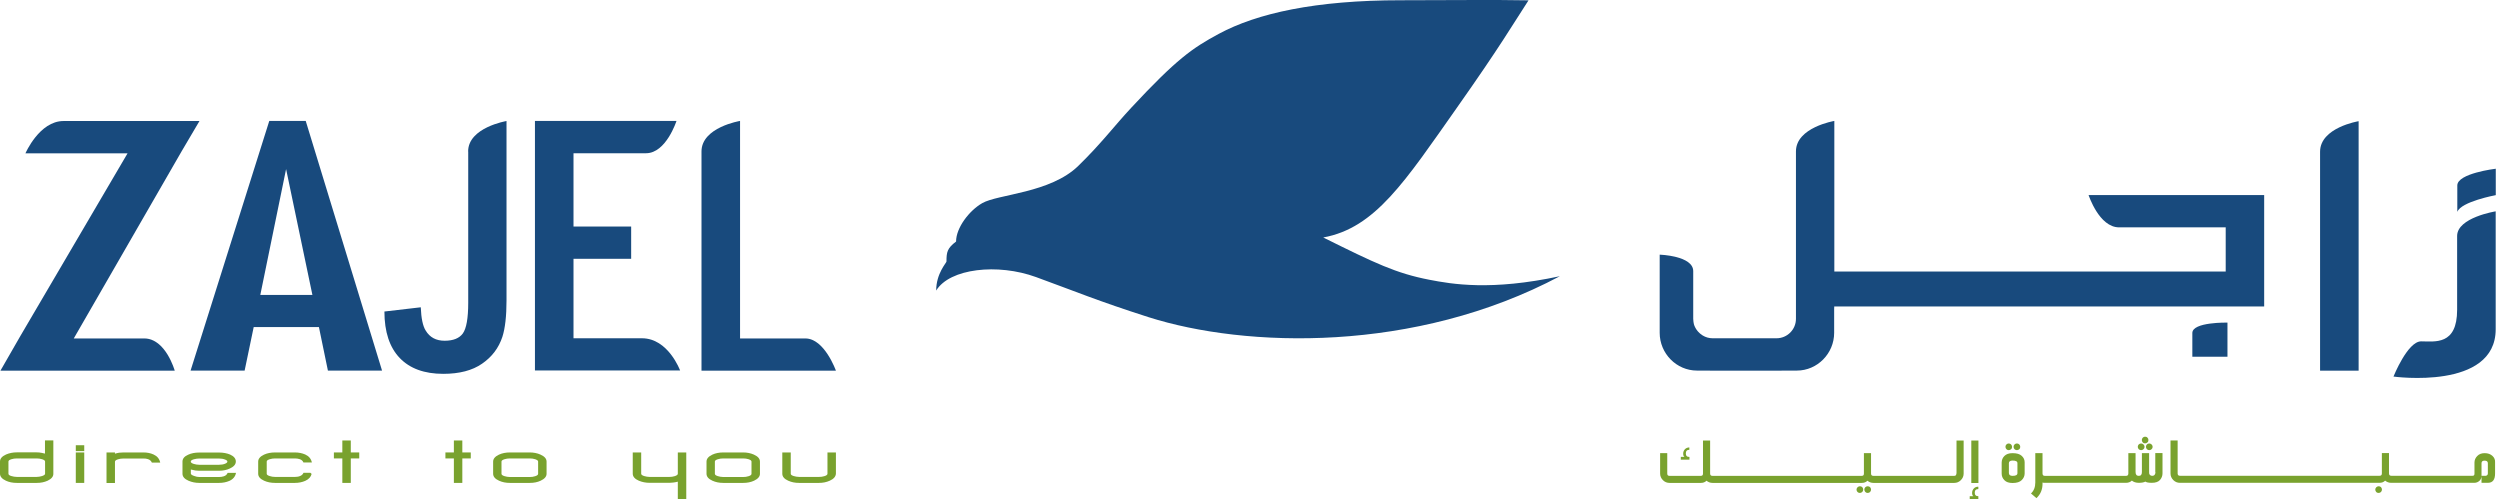
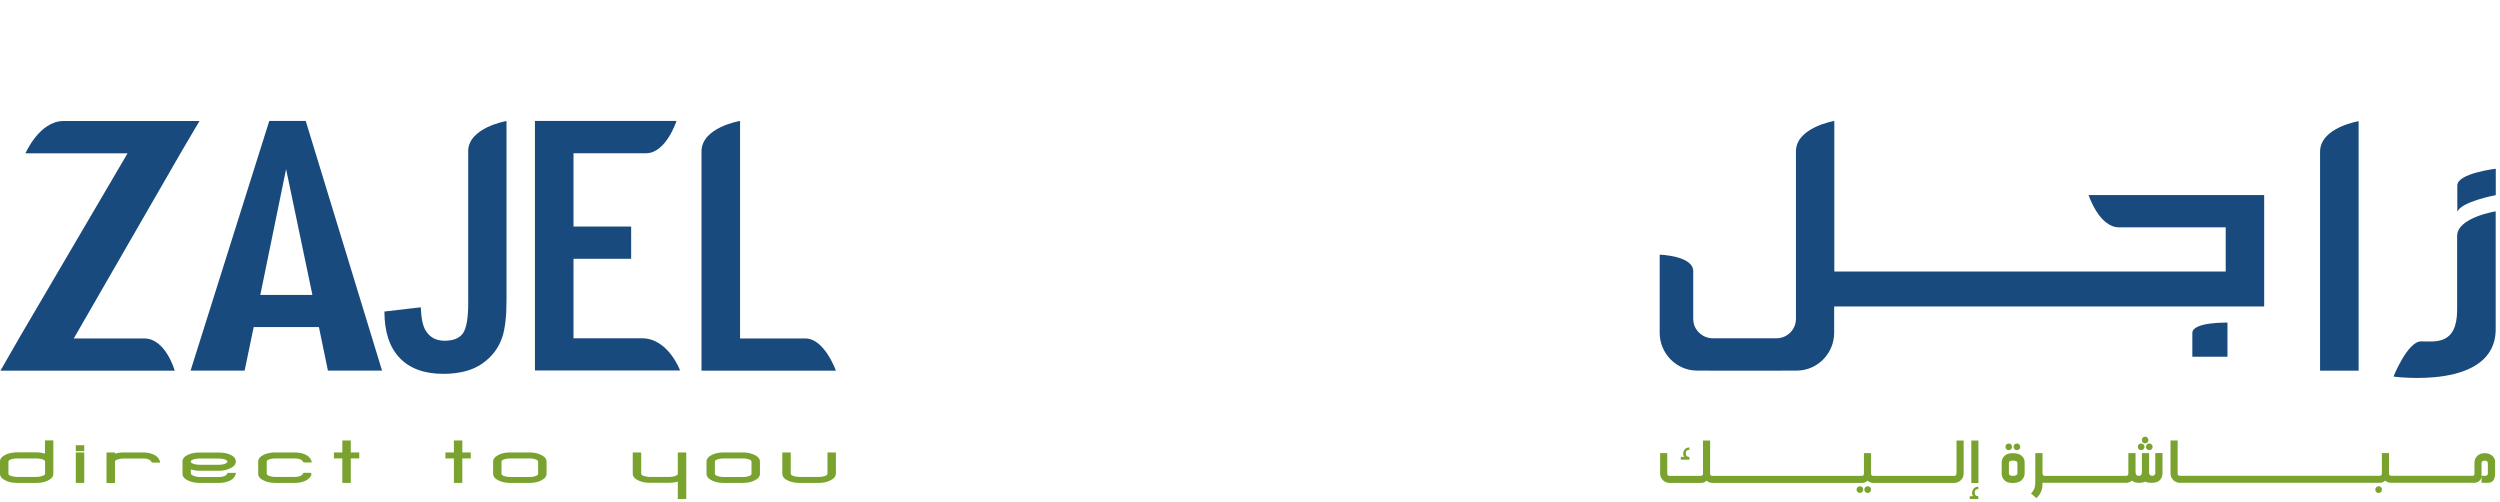
<svg xmlns="http://www.w3.org/2000/svg" width="284" height="57" viewBox="0 0 284 57" fill="none">
-   <path d="M106.35 33.008C106.35 31.058 107.52 29.858 107.52 29.708C107.52 28.638 107.6 28.208 108.61 27.438C108.61 25.868 110.11 23.918 111.58 23.078C113.37 22.048 119.32 21.948 122.5 18.838C125.1 16.308 126.52 14.378 128.52 12.228C133.65 6.718 135.46 5.458 138.45 3.848C142.81 1.498 149.45 0.028 159.13 0.028C164.69 0.028 169.58 -0.042 173.64 0.038C171.82 2.838 170.43 5.248 165.56 12.158C159.58 20.648 156.24 25.898 150.32 26.978C156.24 29.918 158.6 31.048 162.36 31.778C164.94 32.278 169.37 33.058 177.2 31.378C160.75 40.128 141.49 39.538 130.47 36.028C124.66 34.168 122.14 33.098 117.7 31.478C113.34 29.888 107.89 30.488 106.35 33.008Z" fill="#184A7D" />
  <path d="M5.12 52.428C5.12 52.328 5.01 52.238 4.78 52.168C4.58 52.108 4.38 52.078 4.17 52.078H1.92C1.69 52.078 1.48 52.108 1.29 52.168C1.07 52.238 0.96 52.328 0.96 52.428V53.818C0.96 53.928 1.07 54.018 1.29 54.078C1.49 54.138 1.7 54.178 1.92 54.178H4.16C4.37 54.178 4.58 54.138 4.78 54.078C5.01 53.998 5.12 53.918 5.12 53.818V52.428ZM5.41 54.608C5.04 54.778 4.63 54.858 4.17 54.858H1.92C1.45 54.858 1.03 54.778 0.67 54.608C0.22 54.398 0 54.128 0 53.818V52.428C0 52.098 0.23 51.838 0.69 51.628C1.07 51.468 1.47 51.388 1.91 51.388H4.15C4.24 51.388 4.32 51.388 4.4 51.398C4.48 51.398 4.57 51.418 4.66 51.438L4.65 51.428C4.77 51.448 4.93 51.478 5.11 51.528V50.028H6.06V53.818C6.07 54.128 5.85 54.398 5.41 54.608Z" fill="#79A22E" />
  <path d="M8.61 54.858H9.57V51.398H8.61V54.858ZM8.61 51.248H9.57V50.578H8.61V51.248Z" fill="#79A22E" />
  <path d="M17.25 52.548C17.17 52.358 17.02 52.228 16.81 52.158C16.72 52.128 16.64 52.108 16.55 52.098C16.46 52.088 16.37 52.088 16.27 52.088H14.02C13.8 52.088 13.59 52.118 13.4 52.178C13.18 52.248 13.06 52.338 13.06 52.448V54.868H12.1V51.398H13.06V51.538C13.23 51.488 13.39 51.448 13.54 51.428C13.69 51.408 13.85 51.398 14.02 51.398H16.27C16.7 51.398 17.09 51.468 17.44 51.628C17.86 51.818 18.11 52.118 18.2 52.548H17.25Z" fill="#79A22E" />
  <path d="M25.83 52.438C25.83 52.348 25.74 52.268 25.57 52.208C25.38 52.128 25.15 52.088 24.87 52.088H22.63C22.43 52.088 22.23 52.118 22.01 52.178C21.78 52.248 21.67 52.328 21.67 52.438C21.67 52.538 21.78 52.628 22 52.698C22.2 52.758 22.41 52.798 22.63 52.798H24.88C25.14 52.798 25.38 52.758 25.57 52.678C25.75 52.598 25.83 52.528 25.83 52.438ZM26.79 52.428C26.79 52.748 26.57 53.008 26.12 53.218C25.76 53.388 25.34 53.478 24.88 53.478H22.63C22.48 53.478 22.34 53.468 22.2 53.448C22.06 53.428 21.89 53.388 21.68 53.338V53.798V53.808C21.7 53.908 21.82 53.988 22.05 54.068C22.15 54.108 22.25 54.138 22.35 54.158C22.45 54.178 22.54 54.188 22.64 54.188H24.89C24.98 54.188 25.07 54.178 25.16 54.168C25.25 54.158 25.34 54.138 25.42 54.108C25.64 54.038 25.78 53.908 25.86 53.718H26.81C26.73 54.138 26.48 54.438 26.06 54.628C25.71 54.778 25.32 54.858 24.89 54.858H22.64C22.21 54.858 21.81 54.778 21.43 54.618C20.96 54.418 20.73 54.148 20.73 53.818V52.438C20.73 52.108 20.94 51.848 21.37 51.658C21.73 51.488 22.15 51.408 22.64 51.408H24.89C25.36 51.408 25.78 51.488 26.14 51.638C26.57 51.828 26.79 52.098 26.79 52.428Z" fill="#79A22E" />
  <path d="M35.4 53.838C35.32 54.168 35.09 54.438 34.67 54.628C34.32 54.778 33.93 54.858 33.5 54.858H31.25C30.79 54.858 30.37 54.778 30 54.608C29.55 54.408 29.33 54.138 29.33 53.818V52.438C29.33 52.118 29.55 51.858 29.99 51.648C30.36 51.478 30.77 51.398 31.25 51.398H33.5C33.93 51.398 34.32 51.478 34.67 51.628C35.09 51.818 35.34 52.118 35.43 52.538H34.47C34.4 52.358 34.26 52.228 34.04 52.158C33.96 52.128 33.87 52.108 33.78 52.098C33.69 52.088 33.6 52.078 33.51 52.078H31.26C31.03 52.078 30.83 52.108 30.64 52.168C30.41 52.238 30.3 52.328 30.3 52.428V53.818C30.3 53.928 30.41 54.008 30.63 54.078C30.83 54.148 31.04 54.178 31.25 54.178H33.51C33.6 54.178 33.69 54.168 33.78 54.158C33.87 54.148 33.95 54.128 34.03 54.098C34.25 54.028 34.4 53.898 34.48 53.708H35.26L35.4 53.838Z" fill="#79A22E" />
  <path d="M39.85 52.078V54.858H38.89V52.078H37.93V51.398H38.89V50.038H39.85V51.398H40.81V52.078H39.85Z" fill="#79A22E" />
  <path d="M52.52 52.078V54.858H51.56V52.078H50.6V51.398H51.56V50.038H52.52V51.398H53.48V52.078H52.52Z" fill="#79A22E" />
  <path d="M61.13 52.428C61.13 52.328 61.02 52.248 60.8 52.168C60.61 52.108 60.4 52.078 60.18 52.078H57.93C57.7 52.078 57.5 52.108 57.31 52.168C57.09 52.238 56.97 52.328 56.97 52.428V53.828C56.97 53.928 57.08 54.018 57.3 54.088C57.5 54.148 57.7 54.188 57.92 54.188H60.18C60.28 54.188 60.39 54.178 60.49 54.168C60.59 54.148 60.69 54.128 60.79 54.098C61.02 54.028 61.13 53.938 61.13 53.828V52.428ZM61.42 54.608C61.06 54.778 60.65 54.858 60.18 54.858H57.93C57.47 54.858 57.06 54.778 56.69 54.608C56.24 54.408 56.02 54.138 56.02 53.818V52.438C56.02 52.118 56.24 51.858 56.68 51.648C57.05 51.478 57.46 51.398 57.93 51.398H60.18C60.62 51.398 61.03 51.478 61.39 51.638C61.86 51.848 62.09 52.108 62.09 52.438V53.828C62.09 54.128 61.87 54.398 61.42 54.608Z" fill="#79A22E" />
  <path d="M77 56.688V54.718C76.79 54.768 76.61 54.808 76.47 54.818C76.33 54.838 76.19 54.848 76.05 54.848H73.8C73.36 54.848 72.95 54.768 72.57 54.608C72.11 54.408 71.88 54.138 71.88 53.808V51.398H72.84V53.818C72.84 53.918 72.95 54.008 73.17 54.078C73.37 54.138 73.58 54.178 73.79 54.178H76.05C76.15 54.178 76.25 54.168 76.35 54.158C76.45 54.138 76.55 54.118 76.66 54.088C76.89 54.008 77 53.928 77 53.818V51.398H77.96V56.688H77Z" fill="#79A22E" />
  <path d="M85.37 52.428C85.37 52.328 85.26 52.248 85.04 52.168C84.85 52.108 84.64 52.078 84.42 52.078H82.17C81.95 52.078 81.74 52.108 81.55 52.168C81.32 52.238 81.21 52.328 81.21 52.428V53.828C81.21 53.928 81.32 54.018 81.54 54.088C81.74 54.148 81.95 54.188 82.16 54.188H84.42C84.52 54.188 84.63 54.178 84.73 54.168C84.83 54.148 84.93 54.128 85.03 54.098C85.26 54.028 85.37 53.938 85.37 53.828V52.428ZM85.66 54.608C85.3 54.778 84.88 54.858 84.42 54.858H82.17C81.71 54.858 81.3 54.778 80.93 54.608C80.48 54.408 80.26 54.138 80.26 53.818V52.438C80.26 52.118 80.48 51.858 80.92 51.648C81.28 51.478 81.7 51.398 82.17 51.398H84.42C84.86 51.398 85.27 51.478 85.63 51.638C86.1 51.848 86.33 52.108 86.33 52.438V53.828C86.33 54.128 86.11 54.398 85.66 54.608Z" fill="#79A22E" />
  <path d="M94.26 54.608C93.88 54.778 93.48 54.858 93.03 54.858H90.78C90.32 54.858 89.91 54.778 89.54 54.608C89.09 54.408 88.87 54.138 88.87 53.818V51.398H89.83V53.818C89.83 53.928 89.94 54.008 90.16 54.078C90.36 54.138 90.57 54.178 90.78 54.178H93.04C93.15 54.178 93.25 54.168 93.35 54.158C93.45 54.138 93.55 54.118 93.66 54.088C93.89 54.018 94 53.928 94 53.818V51.398H94.96V53.808C94.94 54.138 94.71 54.408 94.26 54.608Z" fill="#79A22E" />
  <path d="M0.05 42.108L2.32 38.158L14.49 17.418H2.89C2.89 17.418 4.47 13.748 7.22 13.748H22.66L20.65 17.158L8.38 38.448H16.39C18.82 38.448 19.85 42.108 19.85 42.108H0.05Z" fill="#184A7D" />
  <path d="M53.18 17.208C53.18 14.478 57.54 13.748 57.54 13.748V34.128C57.54 35.928 57.38 37.308 57.07 38.268C56.65 39.538 55.88 40.548 54.76 41.318C53.65 42.088 52.18 42.468 50.35 42.468C48.21 42.468 46.56 41.868 45.41 40.668C44.26 39.468 43.67 37.708 43.67 35.388L47.8 34.908C47.85 36.148 48.03 37.028 48.35 37.538C48.82 38.328 49.54 38.708 50.51 38.708C51.49 38.708 52.18 38.428 52.58 37.878C52.98 37.318 53.19 36.158 53.19 34.398V17.208H53.18Z" fill="#184A7D" />
  <path d="M60.77 42.098V13.738H76.85C76.85 13.738 75.67 17.408 73.39 17.408H65.15V25.738H71.7V29.398H65.15V38.428H72.93C75.91 38.428 77.26 42.088 77.26 42.088H60.77V42.098Z" fill="#184A7D" />
  <path d="M79.69 42.108V17.208C79.69 14.458 84.07 13.738 84.07 13.738V38.448H91.49C93.66 38.448 94.96 42.108 94.96 42.108H79.69Z" fill="#184A7D" />
  <path d="M29.57 33.508L32.5 19.208L35.49 33.508H29.57ZM34.73 13.738H30.59L21.65 42.098H27.79L28.82 37.158H36.23L37.25 42.098H43.4L34.73 13.738Z" fill="#184A7D" />
  <path d="M263.56 17.238V42.108H267.94V13.768C267.93 13.768 263.56 14.488 263.56 17.238ZM279.15 21.068V24.068C279.58 22.898 283.52 22.168 283.52 22.168V19.168C283.51 19.168 279.15 19.688 279.15 21.068ZM279.13 26.808V35.188C279.13 39.268 276.59 38.778 275.04 38.778C273.5 38.778 271.9 42.778 271.9 42.778C271.9 42.778 283.51 44.378 283.51 37.398V24.008C283.51 24.008 279.13 24.708 279.13 26.808ZM249.05 37.828V40.528H253.04V36.648C253.04 36.648 249.05 36.558 249.05 37.828ZM240.73 25.828C243.02 25.828 252.84 25.828 252.84 25.828V30.848H208.38V13.738C208.38 13.738 204.02 14.468 204.02 17.198V34.468V36.218C204.02 37.438 203.03 38.428 201.81 38.428H194.56C194.15 38.428 193.77 38.318 193.44 38.118C193.43 38.118 193.42 38.108 193.42 38.108C193.4 38.098 193.38 38.078 193.37 38.068C193.33 38.038 193.3 38.018 193.27 37.998C193.23 37.968 193.19 37.948 193.16 37.918C193.13 37.898 193.12 37.878 193.09 37.858C193.02 37.798 192.96 37.738 192.9 37.668C192.88 37.648 192.86 37.628 192.84 37.598C192.81 37.558 192.78 37.518 192.75 37.478C192.73 37.448 192.71 37.418 192.69 37.398C192.67 37.358 192.64 37.318 192.62 37.278C192.6 37.238 192.58 37.198 192.55 37.148C192.53 37.098 192.5 37.038 192.48 36.988C192.46 36.938 192.44 36.888 192.43 36.838C192.42 36.808 192.41 36.778 192.41 36.738C192.4 36.678 192.39 36.628 192.38 36.568C192.37 36.538 192.37 36.508 192.37 36.478C192.36 36.388 192.35 36.298 192.35 36.208V30.798C192.35 29.048 188.54 28.928 188.54 28.928V30.188V37.808C188.54 40.148 190.44 42.098 192.78 42.098H194.2C194.23 42.098 194.25 42.108 194.28 42.108H202.31C202.38 42.108 202.43 42.108 202.5 42.098H204.12C206.46 42.098 208.36 40.148 208.36 37.808V35.078C208.36 34.988 208.37 34.918 208.37 34.818H257.21V22.158H237.26C237.27 22.158 238.45 25.828 240.73 25.828Z" fill="#184A7D" />
  <path d="M283.14 51.788C282.92 51.588 282.63 51.478 282.26 51.478C281.91 51.478 281.63 51.578 281.42 51.798C281.21 52.008 281.1 52.258 281.1 52.548V53.818C281.1 53.978 281.03 54.048 280.89 54.048H271.65C271.48 54.048 271.39 53.958 271.39 53.788V51.468H270.58V53.788C270.58 53.968 270.49 54.048 270.32 54.048H247.64C247.47 54.048 247.38 53.958 247.38 53.788V50.038H246.57V53.788C246.57 54.078 246.68 54.328 246.89 54.538C247.1 54.748 247.35 54.848 247.63 54.848H270.31C270.58 54.848 270.79 54.768 270.95 54.598C271.14 54.758 271.37 54.848 271.63 54.848H281.08C281.31 54.848 281.5 54.768 281.67 54.618C281.83 54.468 281.9 54.268 281.9 54.048V52.628C281.9 52.428 282.01 52.328 282.24 52.328C282.5 52.328 282.62 52.428 282.62 52.628V53.788C282.62 53.928 282.54 54.018 282.4 54.048C282.16 54.048 281.99 54.048 281.9 54.048V54.848H282.62C283.17 54.848 283.44 54.498 283.44 53.788V52.518C283.46 52.238 283.36 51.988 283.14 51.788ZM270.22 55.238C270.12 55.238 270.03 55.278 269.95 55.348C269.87 55.428 269.83 55.518 269.83 55.618C269.83 55.718 269.87 55.808 269.94 55.888C270.01 55.968 270.1 55.998 270.21 55.998C270.32 55.998 270.41 55.958 270.48 55.888C270.55 55.808 270.59 55.718 270.59 55.618C270.59 55.508 270.55 55.418 270.48 55.338C270.41 55.278 270.32 55.238 270.22 55.238ZM244.86 53.618C244.86 53.908 244.73 54.058 244.47 54.058C244.23 54.028 244.12 53.878 244.14 53.628V51.478H243.32V53.628C243.32 53.918 243.2 54.058 242.97 54.058C242.72 54.058 242.6 53.918 242.6 53.618V51.478H241.78V53.788C241.78 53.968 241.69 54.058 241.52 54.058H232.29C232.12 54.058 232.03 53.968 232.03 53.788V51.478H231.21V54.808C231.21 55.338 231.05 55.748 230.72 56.058L231.34 56.588C231.8 56.158 232.03 55.618 232.03 54.968V54.798C232.04 54.838 232.13 54.848 232.29 54.848H241.52C241.77 54.848 242 54.768 242.18 54.598C242.37 54.758 242.64 54.848 242.97 54.848C243.31 54.848 243.56 54.798 243.71 54.708C243.83 54.798 244.07 54.848 244.44 54.848C244.88 54.848 245.19 54.738 245.38 54.518C245.57 54.298 245.66 54.048 245.66 53.778V51.468H244.84V53.618H244.86ZM243.78 50.758C243.78 50.858 243.82 50.948 243.89 51.028C243.97 51.098 244.05 51.138 244.15 51.138C244.26 51.138 244.35 51.098 244.42 51.028C244.5 50.958 244.54 50.868 244.54 50.758C244.54 50.658 244.5 50.568 244.42 50.488C244.34 50.418 244.25 50.378 244.15 50.378C244.05 50.378 243.96 50.418 243.89 50.488C243.82 50.558 243.78 50.648 243.78 50.758ZM243.68 50.368C243.78 50.368 243.87 50.328 243.95 50.258C244.03 50.188 244.06 50.098 244.06 49.988C244.06 49.878 244.03 49.798 243.95 49.718C243.88 49.638 243.78 49.608 243.68 49.608C243.58 49.608 243.48 49.648 243.42 49.718C243.35 49.798 243.31 49.888 243.31 49.988C243.31 50.088 243.35 50.178 243.42 50.258C243.49 50.338 243.58 50.368 243.68 50.368ZM243.23 51.138C243.33 51.138 243.43 51.098 243.5 51.028C243.58 50.958 243.62 50.868 243.62 50.758C243.62 50.658 243.58 50.568 243.5 50.488C243.43 50.418 243.33 50.378 243.23 50.378C243.13 50.378 243.04 50.418 242.96 50.488C242.89 50.568 242.85 50.658 242.85 50.758C242.85 50.858 242.89 50.948 242.96 51.028C243.04 51.098 243.13 51.138 243.23 51.138ZM229.18 53.748C229.18 53.958 229 54.058 228.63 54.058C228.35 54.058 228.21 53.948 228.21 53.728V52.618C228.21 52.428 228.35 52.318 228.63 52.318C229 52.318 229.18 52.418 229.18 52.618V53.748ZM228.62 51.478C228.21 51.478 227.91 51.588 227.7 51.798C227.49 52.008 227.39 52.258 227.39 52.558V53.798C227.39 54.098 227.49 54.338 227.71 54.558C227.91 54.768 228.22 54.868 228.63 54.868C229.11 54.868 229.45 54.758 229.67 54.538C229.89 54.318 230 54.068 230 53.778V52.518C230 52.228 229.89 51.988 229.67 51.788C229.45 51.578 229.1 51.478 228.62 51.478ZM229.12 51.138C229.22 51.138 229.31 51.098 229.39 51.028C229.47 50.958 229.5 50.868 229.5 50.758C229.5 50.658 229.46 50.568 229.39 50.488C229.32 50.418 229.23 50.378 229.12 50.378C229.02 50.378 228.92 50.418 228.85 50.488C228.78 50.568 228.74 50.658 228.74 50.758C228.74 50.858 228.78 50.948 228.85 51.028C228.93 51.098 229.01 51.138 229.12 51.138ZM228.19 51.138C228.29 51.138 228.38 51.098 228.46 51.028C228.54 50.958 228.57 50.868 228.57 50.758C228.57 50.658 228.53 50.568 228.46 50.488C228.39 50.418 228.29 50.378 228.19 50.378C228.09 50.378 228 50.418 227.93 50.488C227.85 50.568 227.82 50.658 227.82 50.758C227.82 50.858 227.86 50.948 227.93 51.028C228 51.098 228.08 51.138 228.19 51.138ZM224.75 50.048H223.94V54.868H224.75V50.048ZM224.03 55.998C224.03 56.188 224.08 56.318 224.18 56.368H223.76V56.688H224.74V56.368C224.47 56.368 224.33 56.238 224.33 55.968C224.33 55.698 224.47 55.558 224.74 55.558V55.288C224.54 55.288 224.36 55.348 224.23 55.488C224.1 55.628 224.03 55.798 224.03 55.998ZM222.24 53.798C222.24 53.978 222.16 54.058 221.99 54.058H212.81C212.64 54.058 212.55 53.968 212.55 53.798V51.478H211.74V53.798C211.74 53.978 211.66 54.058 211.49 54.058H194.53C194.36 54.058 194.27 53.968 194.27 53.798V50.048H193.46V53.798C193.46 53.978 193.38 54.058 193.21 54.058H189.65C189.48 54.058 189.4 53.968 189.4 53.798V51.478H188.59V53.798C188.59 54.088 188.7 54.338 188.91 54.548C189.12 54.758 189.37 54.858 189.66 54.858H193.22C193.48 54.858 193.7 54.778 193.86 54.608C194.05 54.768 194.28 54.858 194.54 54.858H211.5C211.76 54.858 211.98 54.778 212.14 54.608C212.33 54.768 212.56 54.858 212.82 54.858H222C222.29 54.858 222.54 54.758 222.75 54.548C222.96 54.338 223.07 54.088 223.07 53.798V50.048H222.26V53.798H222.24ZM212.17 55.238C212.07 55.238 211.98 55.278 211.9 55.348C211.82 55.428 211.79 55.518 211.79 55.618C211.79 55.718 211.83 55.808 211.9 55.888C211.98 55.968 212.06 55.998 212.17 55.998C212.28 55.998 212.37 55.958 212.44 55.888C212.51 55.808 212.55 55.718 212.55 55.618C212.55 55.508 212.51 55.418 212.44 55.338C212.37 55.278 212.27 55.238 212.17 55.238ZM211.29 55.238C211.19 55.238 211.1 55.278 211.02 55.348C210.94 55.428 210.9 55.518 210.9 55.618C210.9 55.718 210.94 55.808 211.01 55.888C211.09 55.968 211.18 55.998 211.28 55.998C211.38 55.998 211.47 55.958 211.55 55.888C211.63 55.808 211.66 55.718 211.66 55.618C211.66 55.508 211.62 55.418 211.55 55.338C211.48 55.278 211.39 55.238 211.29 55.238ZM191.91 51.908C191.64 51.908 191.51 51.778 191.51 51.508C191.51 51.238 191.64 51.098 191.91 51.098V50.828C191.71 50.828 191.54 50.898 191.41 51.028C191.28 51.168 191.21 51.328 191.21 51.528C191.21 51.728 191.26 51.848 191.36 51.898H190.94V52.218H191.92V51.908H191.91Z" fill="#79A22E" />
</svg>